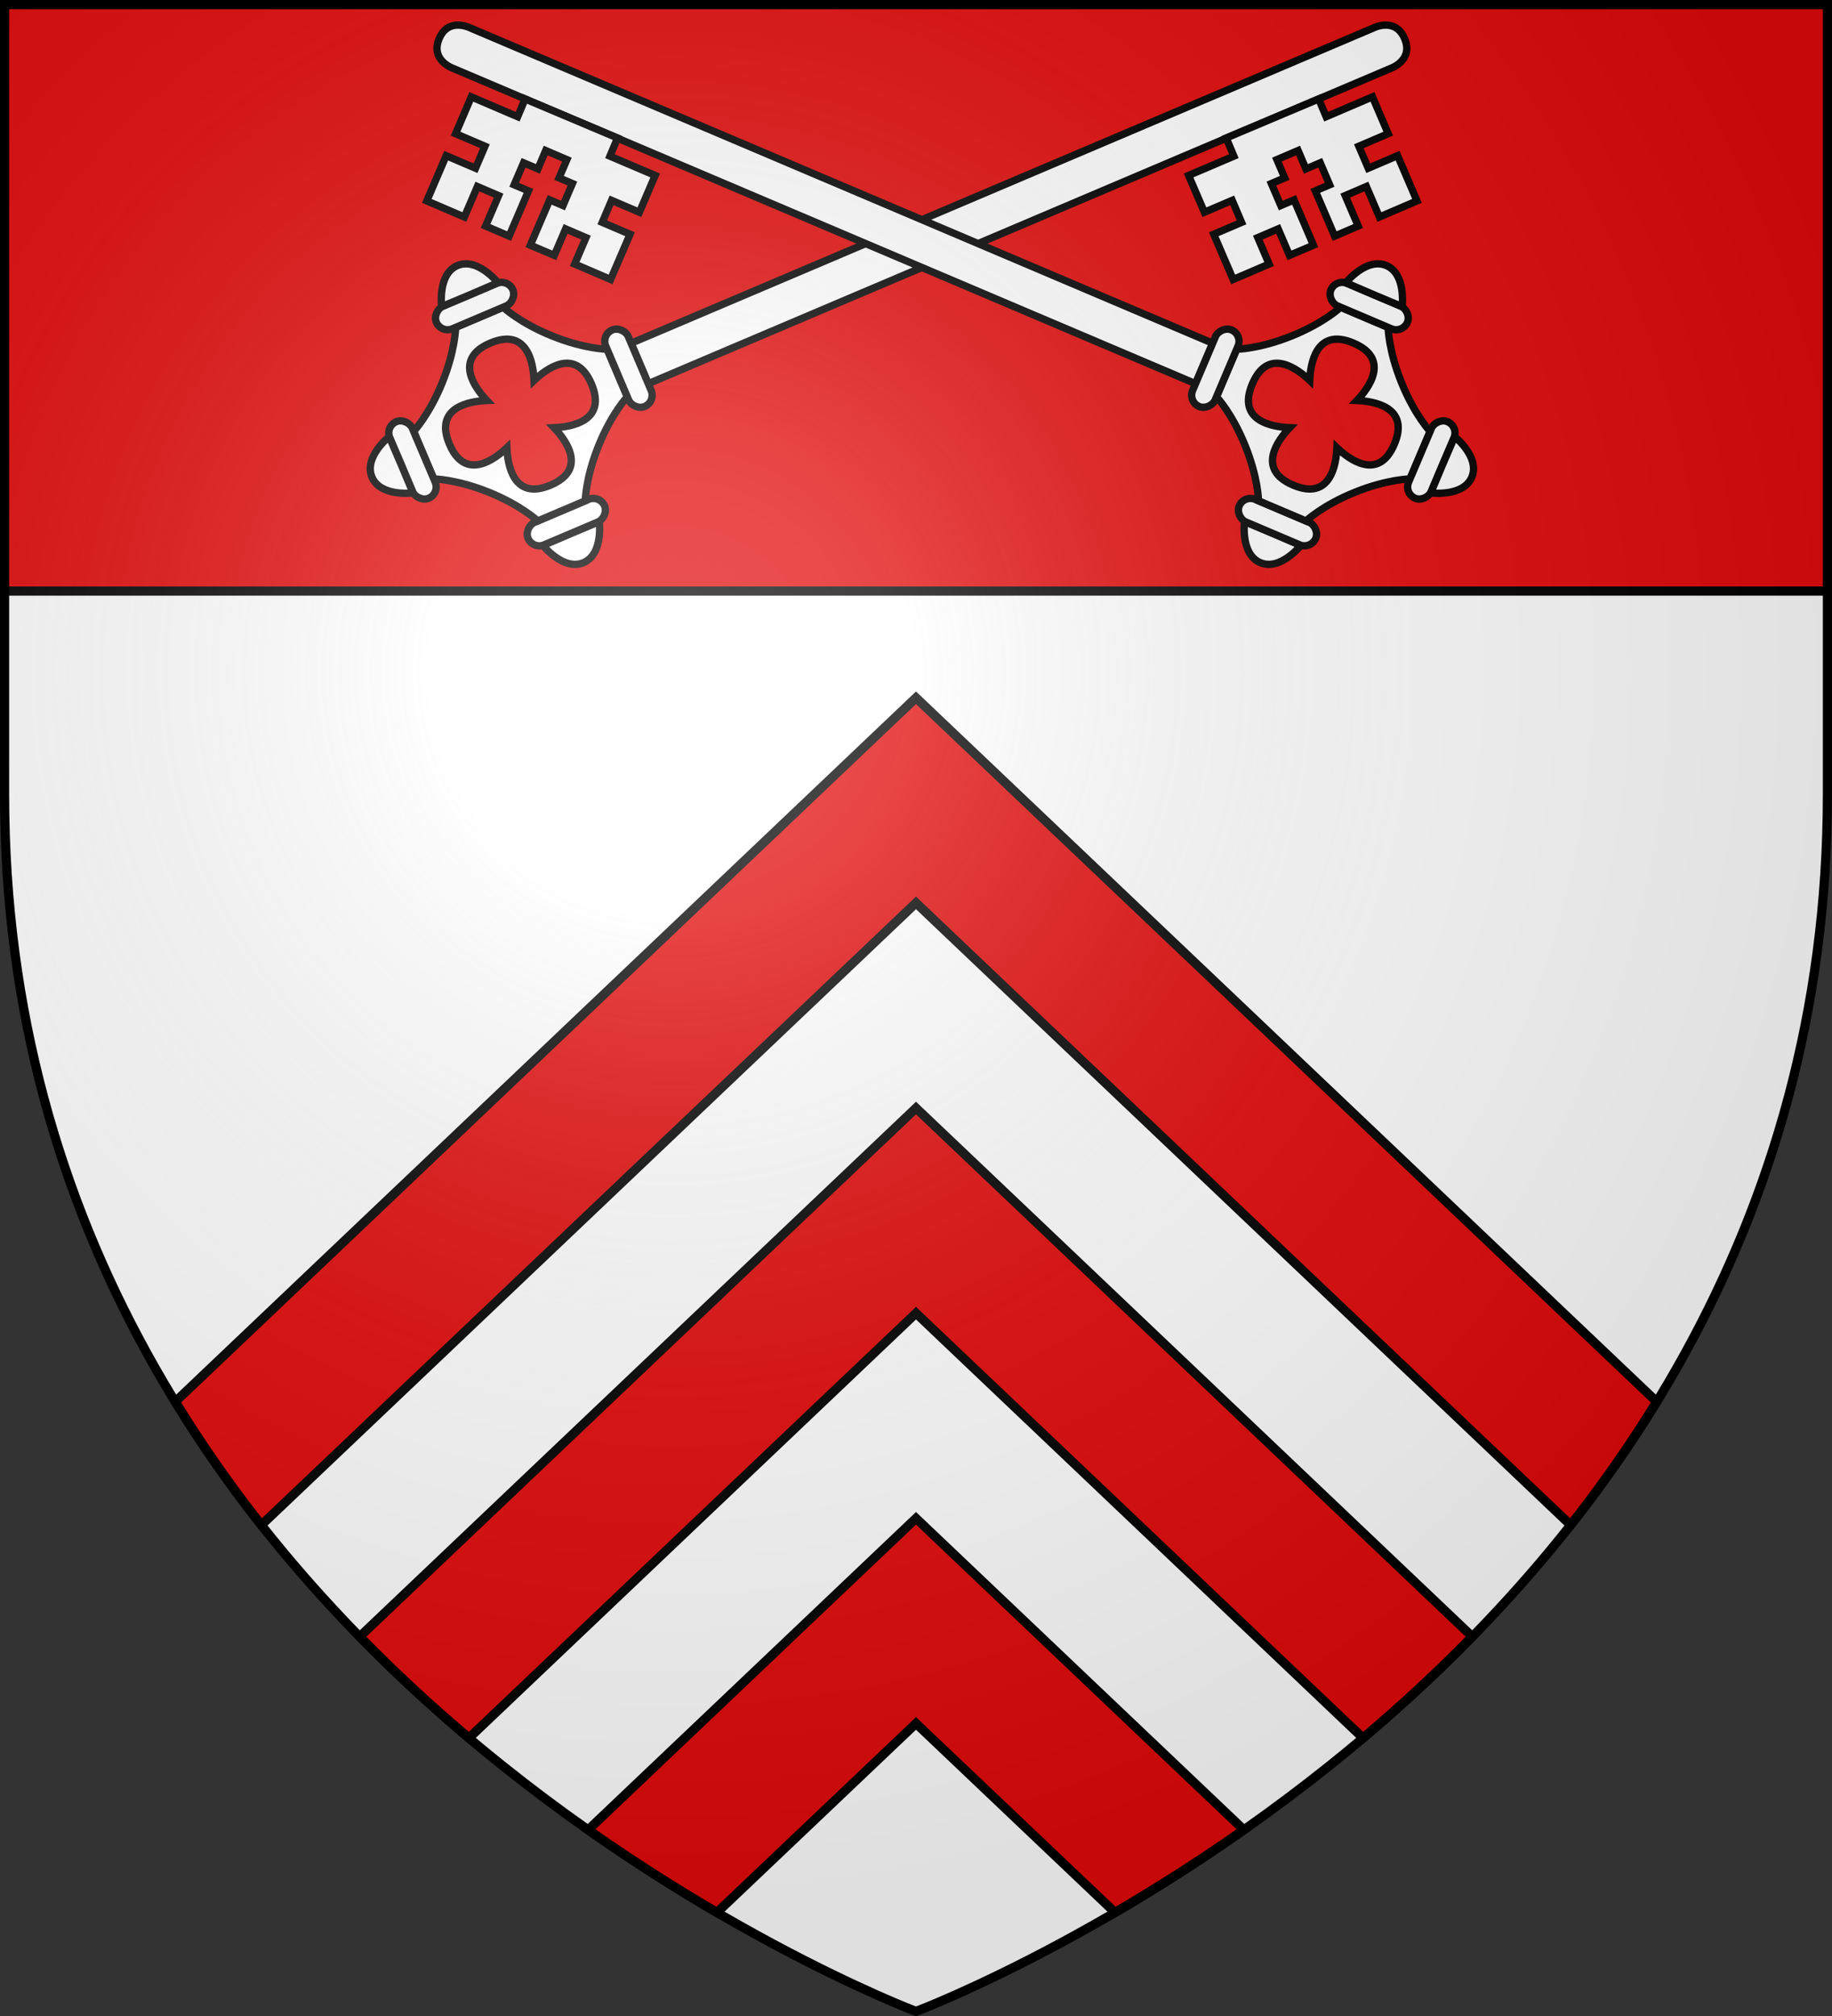
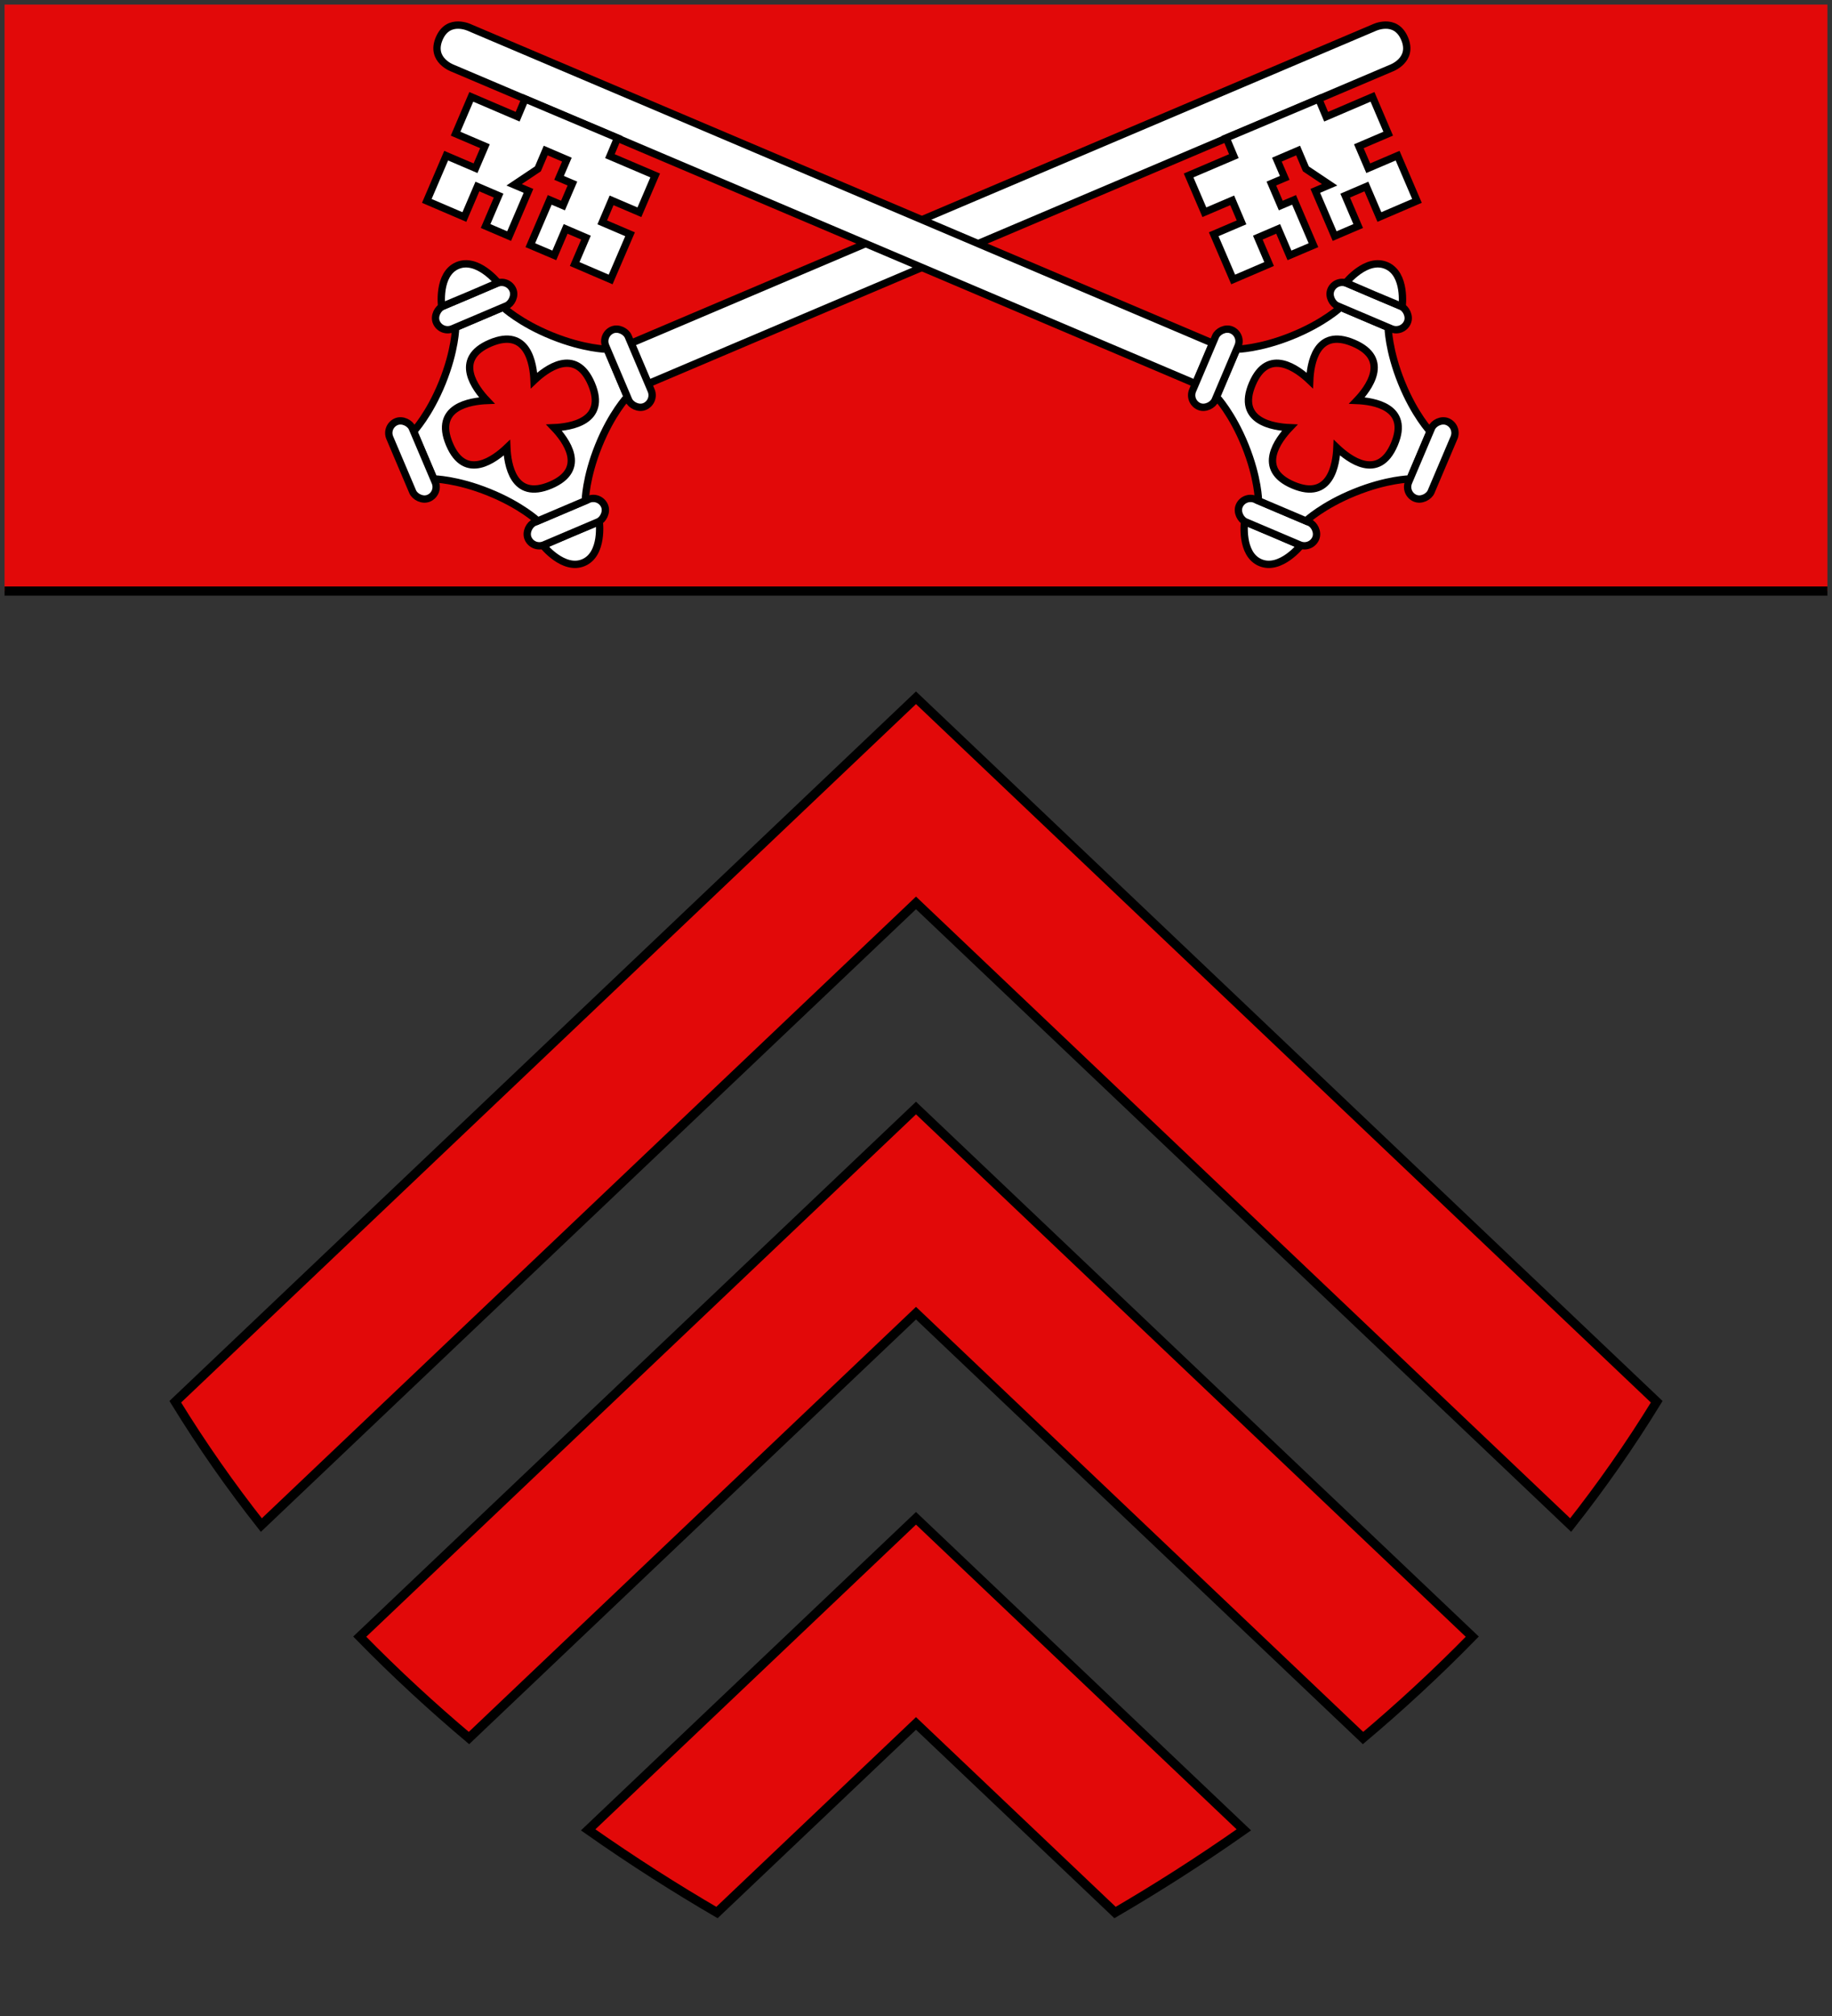
<svg xmlns="http://www.w3.org/2000/svg" xmlns:ns1="http://sodipodi.sourceforge.net/DTD/sodipodi-0.dtd" xmlns:ns2="http://www.inkscape.org/namespaces/inkscape" xmlns:xlink="http://www.w3.org/1999/xlink" width="600" height="660" viewBox="0 0 600 660" id="svg2" ns1:version="0.32" ns2:version="0.46" ns1:docname="Blason_Saint-Firmin-A_54.svg" ns2:output_extension="org.inkscape.output.svg.inkscape" version="1.0">
  <rect x="0" y="0" width="600" height="660" fill="#333333" stroke="none" />
  <ns1:namedview ns2:window-height="977" ns2:window-width="1280" ns2:pageshadow="2" ns2:pageopacity="0.0" guidetolerance="10.0" gridtolerance="10.0" objecttolerance="10.0" borderopacity="1.0" bordercolor="#666666" pagecolor="#ffffff" id="base" showgrid="false" ns2:zoom="1.1621212" ns2:cx="300" ns2:cy="330" ns2:window-x="-4" ns2:window-y="-4" ns2:current-layer="layer4" ns2:object-nodes="true" ns2:window-maximized="1" />
  <defs id="defs4">
    <radialGradient id="Gradient1" gradientUnits="userSpaceOnUse" cx="-80" cy="-80" r="405">
      <stop style="stop-color:#fff;stop-opacity:0.31" offset="0" id="stop7" />
      <stop style="stop-color:#fff;stop-opacity:0.25" offset="0.19" id="stop9" />
      <stop style="stop-color:#6b6b6b;stop-opacity:0.125" offset="0.6" id="stop11" />
      <stop style="stop-color:#000;stop-opacity:0.125" offset="1" id="stop13" />
    </radialGradient>
    <clipPath id="shield_cut">
-       <path id="shield" d="M -298.5,-298.5 L 298.5,-298.5 L 298.5,-40 C 298.5,246.31 0,358.5 0,358.5 C 0,358.5 -298.5,246.31 -298.5,-40 L -298.5,-298.5 z" />
-     </clipPath>
+       </clipPath>
    <radialGradient r="300" fy="226.331" fx="221.445" cy="226.331" cx="221.445" gradientTransform="matrix(1.353,0,0,1.349,-77.629,-85.747)" gradientUnits="userSpaceOnUse" id="radialGradient3163" xlink:href="#linearGradient2893" ns2:collect="always" />
    <linearGradient id="linearGradient2893">
      <stop id="stop2895" offset="0" style="stop-color:white;stop-opacity:0.314;" />
      <stop style="stop-color:white;stop-opacity:0.251;" offset="0.19" id="stop2897" />
      <stop id="stop2901" offset="0.6" style="stop-color:#6b6b6b;stop-opacity:0.125;" />
      <stop id="stop2899" offset="1" style="stop-color:black;stop-opacity:0.125;" />
    </linearGradient>
  </defs>
  <g id="layer4" ns2:label="Fond écu" ns2:groupmode="layer" transform="translate(300,300)">
    <use xlink:href="#shield" id="use18" style="fill:#ffffff" x="0" y="0" width="600" height="660" />
    <rect style="fill:#e20909;fill-opacity:1;fill-rule:nonzero;stroke:none;stroke-opacity:1;stroke-width:3" id="rect2842" width="597" height="192" x="-298.5" y="-298.5" />
    <path style="fill:#e20909;stroke:#000000;stroke-opacity:1;stroke-width:3;stroke-miterlimit:4;stroke-dasharray:none" d="M 300 228.438 L 57.406 458.906 C 66.17 473.192 75.63 486.661 85.594 499.281 L 300 295.594 L 514.406 499.281 C 524.37 486.661 533.83 473.192 542.594 458.906 L 300 228.438 z M 300 362.75 L 117.812 535.812 C 129.558 547.821 141.586 558.873 153.594 569 L 300 429.906 L 446.406 569 C 458.414 558.873 470.442 547.821 482.188 535.812 L 300 362.75 z M 300 497.062 L 192.625 599.062 C 207.527 609.536 221.785 618.527 234.812 626.125 L 300 564.219 L 365.188 626.125 C 378.215 618.527 392.473 609.536 407.375 599.062 L 300 497.062 z " transform="translate(-300,-300)" id="path15336" />
    <path style="opacity:1;fill:none;fill-opacity:1;fill-rule:nonzero;stroke:#000000;stroke-width:3;stroke-linecap:butt;stroke-linejoin:round;stroke-miterlimit:4;stroke-dasharray:none;stroke-dashoffset:0;stroke-opacity:1" d="M 1.5,193.5 L 598.5,193.5" id="path12908" transform="translate(-300,-300)" />
  </g>
  <g id="layer3" ns2:label="Meubles" ns2:groupmode="layer" transform="translate(300,300)">
    <g id="g15311" transform="matrix(0.391,0.921,-0.921,0.391,-186.787,-321.874)">
      <path ns1:nodetypes="ccczc" id="path11473" d="M 209.647,-1.173 L 209.597,8.827 L 209.647,18.827 C 209.647,18.827 219.997,15.951 219.997,8.827 C 219.997,1.704 209.647,-1.173 209.647,-1.173 z" style="fill:#ffffff;fill-opacity:1;fill-rule:evenodd;stroke:#000000;stroke-width:2.4;stroke-linecap:butt;stroke-linejoin:miter;stroke-miterlimit:4;stroke-dasharray:none;stroke-opacity:1" />
      <path ns1:nodetypes="czcccc" id="rect2700" d="M 160.005,-297.573 C 160.005,-297.573 159.459,-305.573 167.197,-305.573 C 174.938,-305.573 174.388,-297.573 174.388,-297.573 L 174.388,-33.573 L 160.005,-33.573 L 160.005,-297.573 z" style="fill:#ffffff;fill-opacity:1;stroke:#000000;stroke-width:2.4;stroke-linecap:square;stroke-linejoin:round;stroke-miterlimit:4;stroke-opacity:1" />
-       <path ns1:nodetypes="ccccccccccccccccccccccccccccccccccccc" id="path3488" d="M 217.663,-288.548 L 217.713,-275.173 L 206.863,-275.148 L 206.888,-267.598 L 217.713,-267.623 L 217.738,-259.248 L 201.638,-259.198 L 201.638,-264.298 L 193.813,-264.273 L 193.813,-259.173 L 187.288,-259.173 L 187.313,-251.623 L 193.813,-251.648 L 193.813,-246.898 L 201.638,-246.923 L 201.638,-251.648 L 217.763,-251.698 L 217.763,-243.173 L 208.338,-243.148 L 208.363,-235.898 L 217.763,-235.923 L 217.813,-223.123 L 201.713,-223.048 L 201.688,-232.948 L 193.863,-232.948 L 193.888,-223.048 L 180.788,-222.998 L 180.763,-239.098 L 174.313,-239.123 L 174.388,-271.973 L 180.688,-271.948 L 180.638,-288.448 L 193.738,-288.473 L 193.763,-278.023 L 201.588,-278.048 L 201.563,-288.498 L 217.663,-288.548 z" style="fill:#ffffff;fill-opacity:1;fill-rule:evenodd;stroke:#000000;stroke-width:2.4;stroke-linecap:butt;stroke-linejoin:miter;stroke-miterlimit:4;stroke-dasharray:none;stroke-opacity:1" />
+       <path ns1:nodetypes="ccccccccccccccccccccccccccccccccccccc" id="path3488" d="M 217.663,-288.548 L 217.713,-275.173 L 206.863,-275.148 L 206.888,-267.598 L 217.713,-267.623 L 217.738,-259.248 L 201.638,-259.198 L 201.638,-264.298 L 193.813,-259.173 L 187.288,-259.173 L 187.313,-251.623 L 193.813,-251.648 L 193.813,-246.898 L 201.638,-246.923 L 201.638,-251.648 L 217.763,-251.698 L 217.763,-243.173 L 208.338,-243.148 L 208.363,-235.898 L 217.763,-235.923 L 217.813,-223.123 L 201.713,-223.048 L 201.688,-232.948 L 193.863,-232.948 L 193.888,-223.048 L 180.788,-222.998 L 180.763,-239.098 L 174.313,-239.123 L 174.388,-271.973 L 180.688,-271.948 L 180.638,-288.448 L 193.738,-288.473 L 193.763,-278.023 L 201.588,-278.048 L 201.563,-288.498 L 217.663,-288.548 z" style="fill:#ffffff;fill-opacity:1;fill-rule:evenodd;stroke:#000000;stroke-width:2.4;stroke-linecap:butt;stroke-linejoin:miter;stroke-miterlimit:4;stroke-dasharray:none;stroke-opacity:1" />
      <rect ry="4" y="-4.773" x="201.597" height="27.2" width="8" id="rect3493" style="fill:#ffffff;fill-opacity:1;stroke:#000000;stroke-width:2.4;stroke-linecap:square;stroke-linejoin:round;stroke-miterlimit:4;stroke-dasharray:none;stroke-opacity:1" />
      <path ns1:nodetypes="cscczcczcczccccccccccc" id="path3495" d="M 158.747,-25.573 C 158.747,-25.573 155.779,-18.768 147.69,-10.679 C 139.601,-2.59 132.797,0.378 132.797,0.378 L 132.797,17.277 C 132.797,17.277 139.601,20.245 147.69,28.334 C 155.779,36.423 158.747,43.227 158.747,43.227 L 175.646,43.227 C 175.646,43.227 178.614,36.423 186.703,28.334 C 194.793,20.245 201.597,17.277 201.597,17.277 L 201.597,0.378 C 201.597,0.378 194.793,-2.59 186.703,-10.679 C 178.614,-18.768 175.646,-25.573 175.646,-25.573 L 158.747,-25.573 z M 167.197,-16.421 C 180.576,-16.423 177.449,-4.492 175.596,0.428 C 180.516,-1.425 192.448,-4.552 192.445,8.827 C 192.448,22.207 180.516,19.08 175.596,17.227 C 177.449,22.147 180.576,34.078 167.197,34.076 C 153.817,34.078 156.944,22.147 158.797,17.227 C 153.878,19.08 141.946,22.207 141.948,8.827 C 141.946,-4.552 153.878,-1.425 158.797,0.428 C 156.944,-4.492 153.817,-16.423 167.197,-16.421 z" style="fill:#ffffff;fill-opacity:1;fill-rule:evenodd;stroke:#000000;stroke-width:2.4;stroke-linecap:butt;stroke-linejoin:miter;stroke-miterlimit:4;stroke-dasharray:none;stroke-opacity:1" />
      <rect style="fill:#ffffff;fill-opacity:1;stroke:#000000;stroke-width:2.4;stroke-linecap:square;stroke-linejoin:round;stroke-miterlimit:4;stroke-dasharray:none;stroke-opacity:1" id="rect3516" width="8" height="27.2" x="124.797" y="-4.773" ry="4" />
      <rect transform="matrix(0,1,-1,0,0,0)" ry="4" y="-180.797" x="-33.573" height="27.2" width="8" id="rect3518" style="fill:#ffffff;fill-opacity:1;stroke:#000000;stroke-width:2.4;stroke-linecap:square;stroke-linejoin:round;stroke-miterlimit:4;stroke-dasharray:none;stroke-opacity:1" />
      <rect style="fill:#ffffff;fill-opacity:1;stroke:#000000;stroke-width:2.4;stroke-linecap:square;stroke-linejoin:round;stroke-miterlimit:4;stroke-dasharray:none;stroke-opacity:1" id="rect3520" width="8" height="27.2" x="43.227" y="-180.797" ry="4" transform="matrix(0,1,-1,0,0,0)" />
      <path style="fill:#ffffff;fill-opacity:1;fill-rule:evenodd;stroke:#000000;stroke-width:2.4;stroke-linecap:butt;stroke-linejoin:miter;stroke-miterlimit:4;stroke-dasharray:none;stroke-opacity:1" d="M 124.747,-1.173 L 124.797,8.827 L 124.747,18.827 C 124.747,18.827 114.397,15.951 114.397,8.827 C 114.397,1.704 124.747,-1.173 124.747,-1.173 z" id="path3531" ns1:nodetypes="ccczc" />
-       <path ns1:nodetypes="ccczc" id="path3533" d="M 157.197,51.277 L 167.197,51.227 L 177.197,51.277 C 177.197,51.277 174.32,61.627 167.197,61.627 C 160.073,61.627 157.197,51.277 157.197,51.277 z" style="fill:#ffffff;fill-opacity:1;fill-rule:evenodd;stroke:#000000;stroke-width:2.4;stroke-linecap:butt;stroke-linejoin:miter;stroke-miterlimit:4;stroke-dasharray:none;stroke-opacity:1" />
    </g>
    <use x="0" y="0" xlink:href="#g15311" id="use15334" transform="matrix(-1,0,0,1,3.86,0)" width="600" height="660" />
  </g>
  <g id="layer2" ns2:label="Reflet final" ns2:groupmode="layer" transform="translate(300,300)" ns1:insensitive="true">
    <use xlink:href="#shield" id="use22" style="fill:url(#Gradient1)" x="0" y="0" width="600" height="660" />
  </g>
  <g id="layer1" ns2:label="Contour final" ns2:groupmode="layer" transform="translate(300,300)" ns1:insensitive="true">
    <use xlink:href="#shield" style="fill:none;stroke:#000000;stroke-width:3" id="use25" x="0" y="0" width="600" height="660" />
  </g>
</svg>